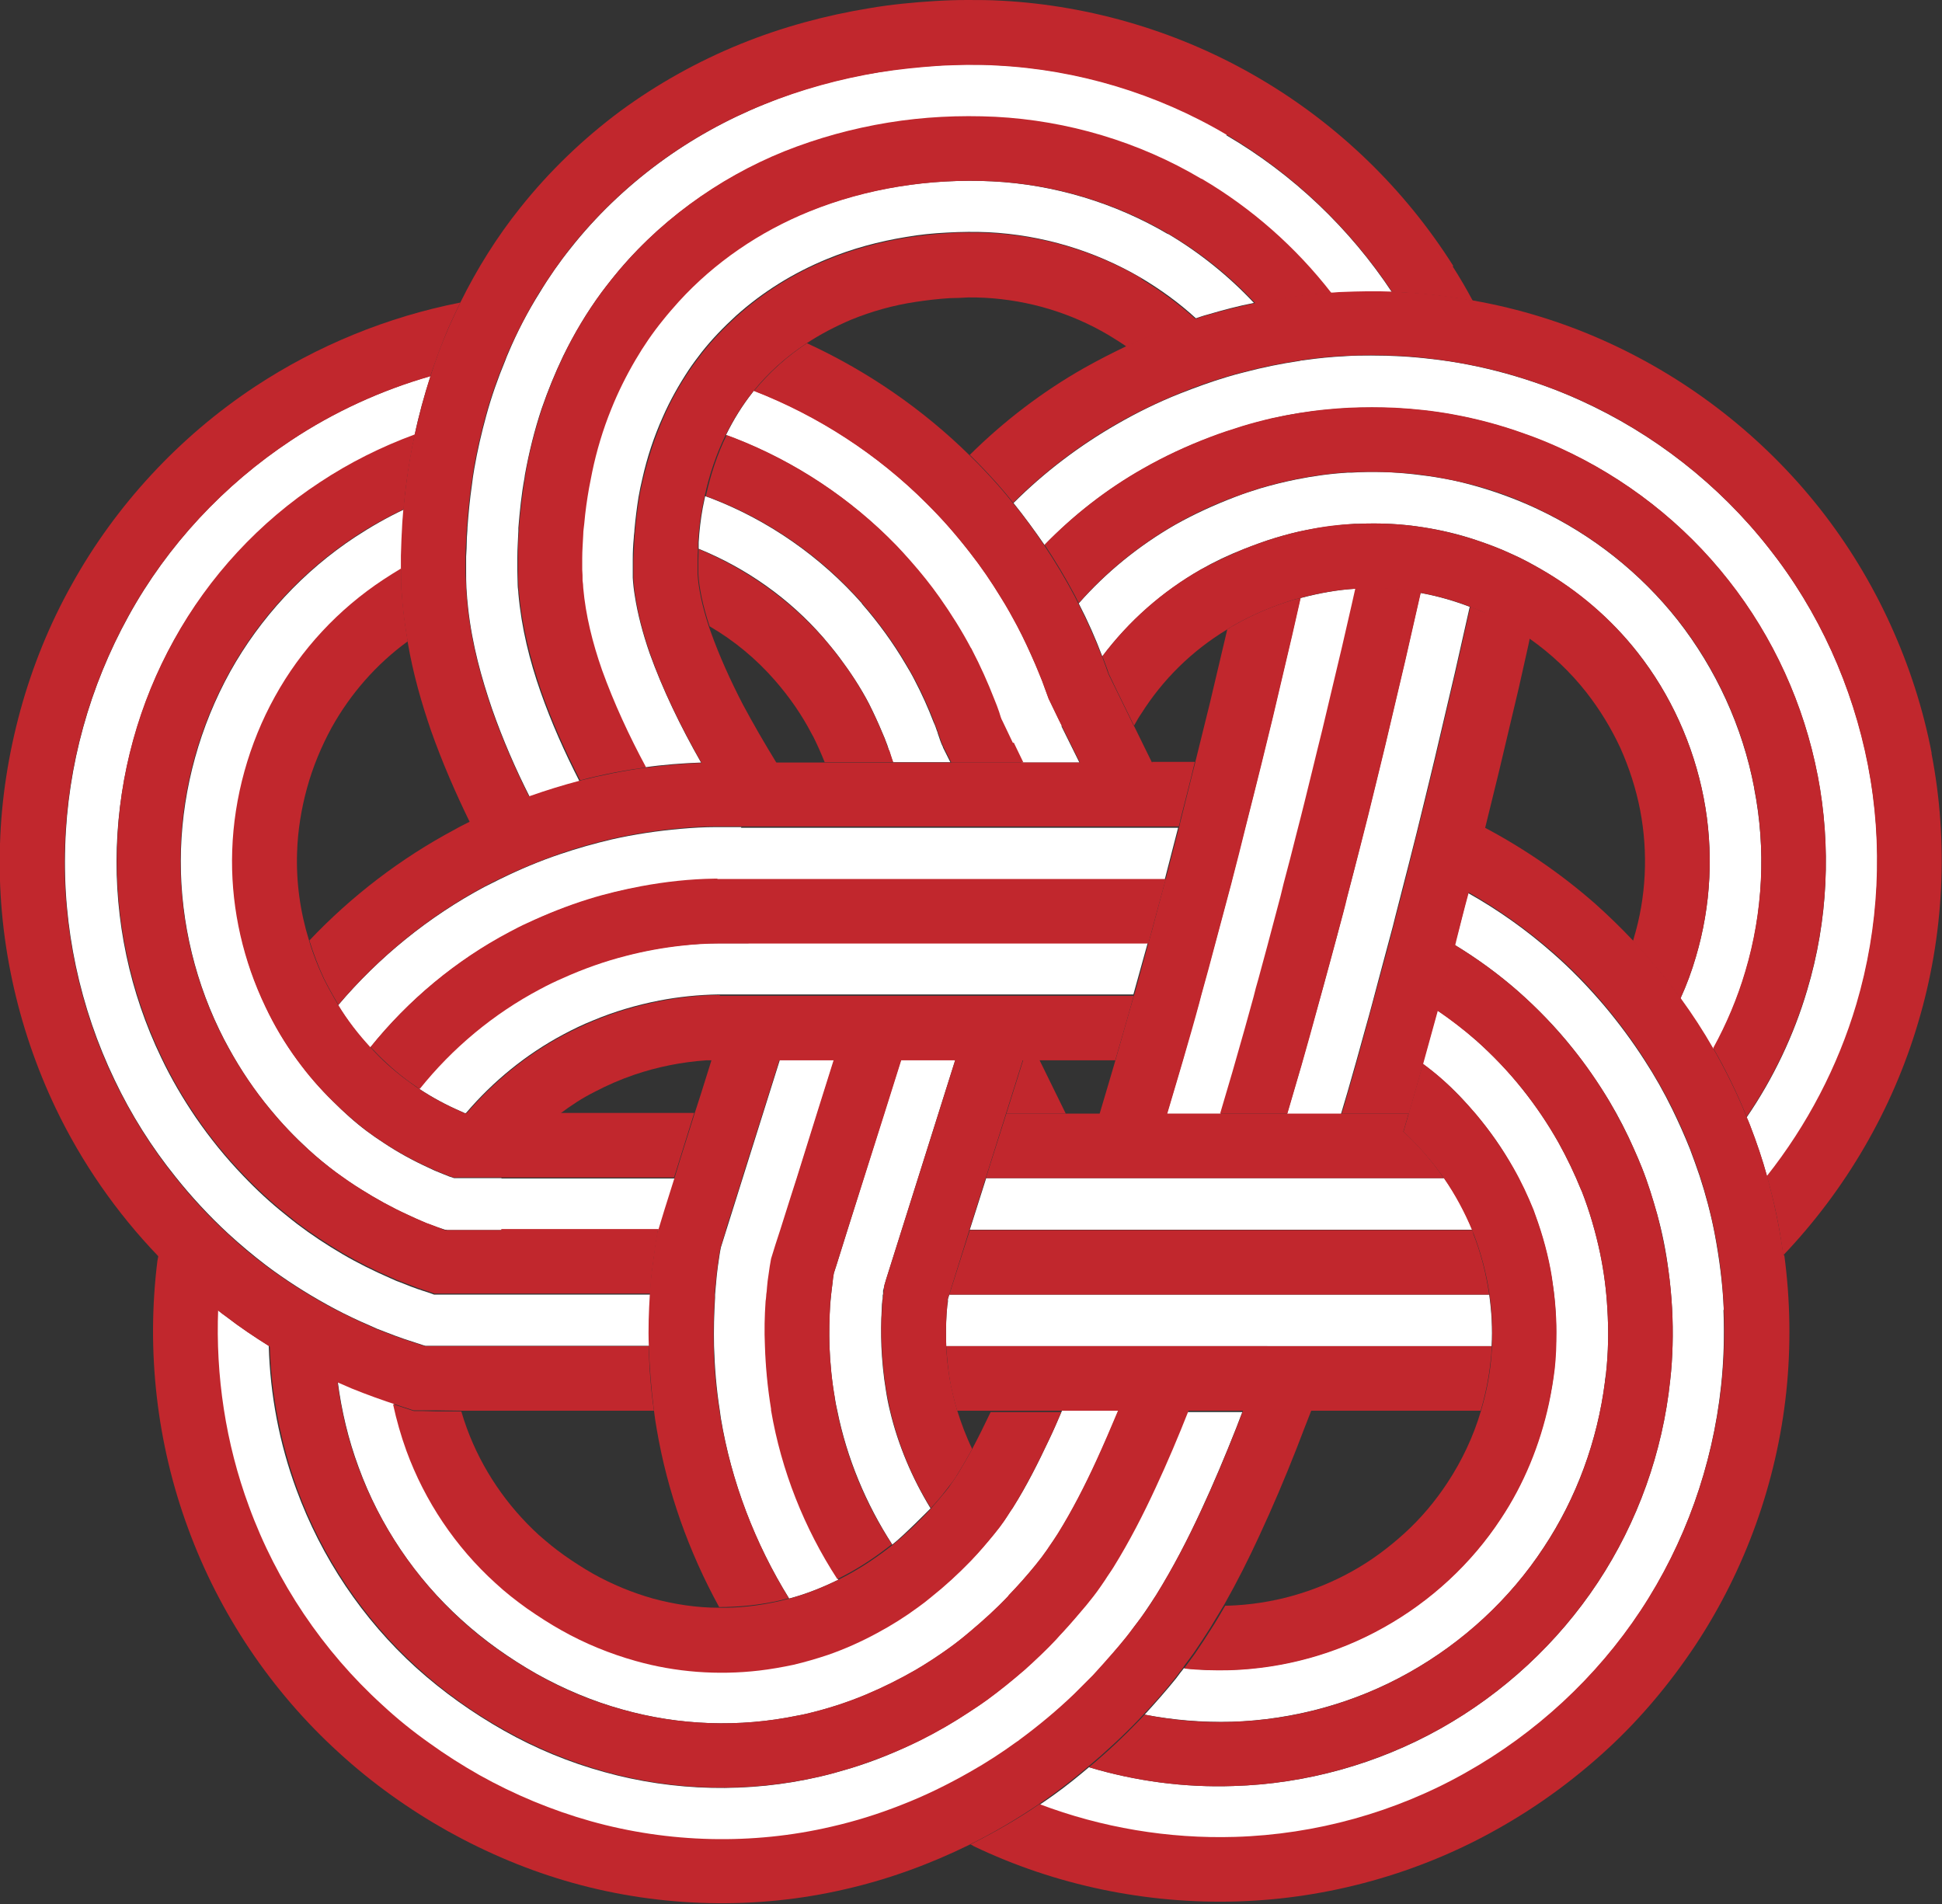
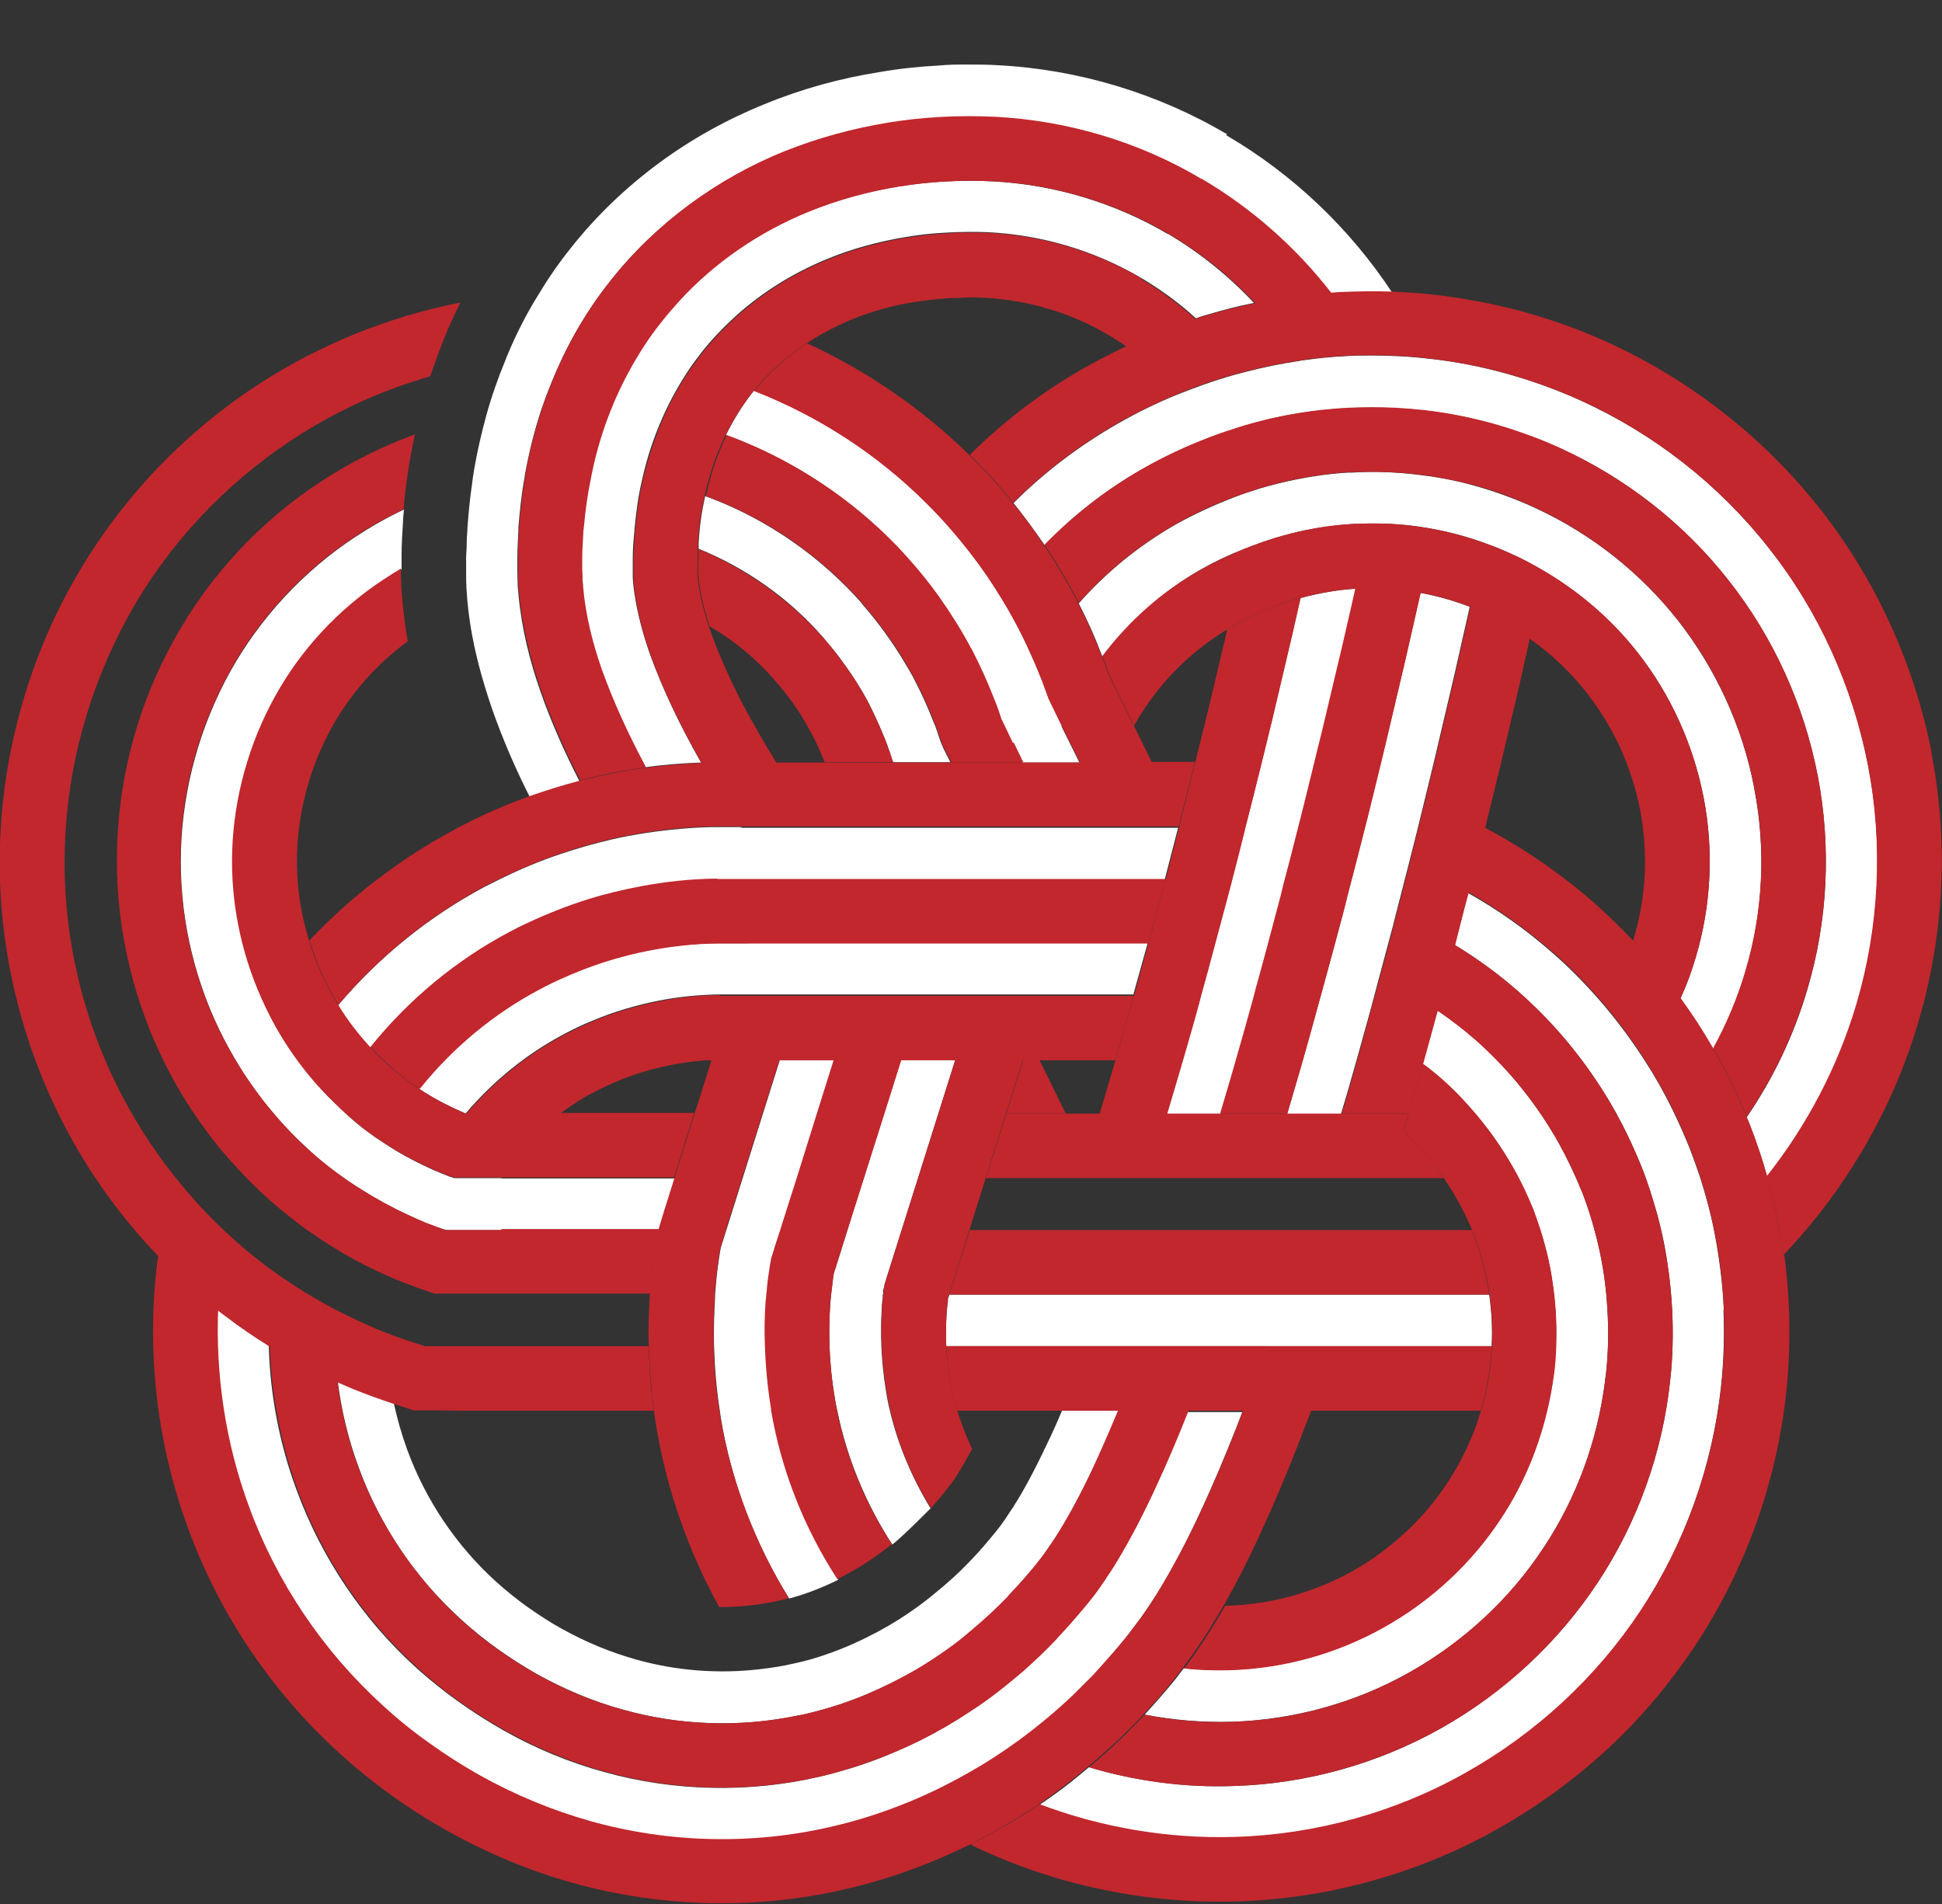
<svg xmlns="http://www.w3.org/2000/svg" id="_レイヤー_2" data-name="レイヤー 2" viewBox="0 0 56.87 55.76">
  <rect x="0" y="0" width="56.87" height="55.76" fill="#333333" stroke="none" />
  <defs>
    <style>
      .cls-1 {
        fill: #fff;
      }

      .cls-2 {
        fill: #c1272d;
      }
    </style>
  </defs>
  <g id="_レイヤー_1-2" data-name="レイヤー 1">
    <g>
      <g>
        <g>
          <path class="cls-1" d="M27.62,21.89c-.07-.13-.11-.28-.16-.42,0-.02-.01-.04-.02-.06-.03-.09-.06-.18-.1-.26-.16-.42-.35-.84-.56-1.24-.08-.16-.17-.31-.26-.46-.37-.63-.8-1.22-1.28-1.77,0,0,0,0,0-.01-1.2-1.36-2.73-2.43-4.42-3.08-.06-.02-.11-.04-.17-.06-.02.11-.05.23-.07.34-.06.33-.1.67-.12,1.01,0,.06,0,.13,0,.19,1.4.57,2.66,1.46,3.65,2.6.16.19.32.38.47.58.32.43.62.88.87,1.36.14.28.27.56.39.85.03.08.07.15.09.22.04.09.07.18.1.28.04.11.08.24.12.36h1.68l-.22-.44Z" />
          <path class="cls-1" d="M31.1,21.26l-.09-.18-.28-.58s-.04-.1-.06-.15c-.05-.14-.1-.28-.15-.41-.07-.17-.13-.34-.21-.51-.16-.37-.33-.74-.52-1.1-.15-.29-.31-.57-.48-.84-.28-.46-.58-.9-.91-1.32-.2-.25-.4-.5-.61-.74-.21-.24-.43-.47-.66-.7-1.43-1.43-3.17-2.56-5.05-3.29-.01.02-.03.03-.04.05-.3.38-.56.8-.78,1.25.08.03.16.06.24.09,1.78.69,3.41,1.77,4.73,3.14.14.15.29.3.42.46.3.34.58.7.85,1.07.33.47.64.96.91,1.47.01.02.03.05.04.07.25.47.46.95.65,1.44.05.12.09.25.14.37.04.09.06.19.1.27l.1.21.2.42.28.58h1.69l-.53-1.07Z" />
        </g>
        <g>
          <path class="cls-1" d="M47.07,38.32c-.03-.54-.1-1.08-.21-1.61-.13-.62-.31-1.24-.54-1.83,0-.01-.01-.03-.02-.04-.19-.47-.41-.93-.66-1.38-.31-.55-.66-1.07-1.06-1.57-.41-.52-.87-1-1.36-1.43-.36-.32-.73-.61-1.13-.87-.14.52-.28,1.04-.43,1.56.19.14.38.29.56.45.36.31.69.66.99,1.02.42.49.79,1.02,1.1,1.58.22.4.42.81.59,1.23.02.05.03.09.05.14.22.6.39,1.22.49,1.85.09.52.13,1.05.13,1.58,0,.36-.02.71-.05,1.07-.04.34-.09.69-.17,1.02-.26,1.2-.73,2.36-1.41,3.38-.86,1.31-2.05,2.41-3.43,3.18-1.37.77-2.93,1.2-4.5,1.25-.45.01-.9,0-1.34-.05l-.11.14-.12.16c-.29.36-.6.71-.92,1.06.84.16,1.69.23,2.55.21,1.81-.06,3.61-.55,5.19-1.44,1.59-.89,2.96-2.15,3.95-3.67.96-1.45,1.57-3.12,1.79-4.85,0-.08.02-.15.03-.23.07-.63.08-1.27.04-1.91Z" />
          <path class="cls-1" d="M50.48,38.36c-.03-.75-.13-1.51-.27-2.25-.11-.57-.26-1.13-.44-1.68-.09-.26-.18-.52-.28-.78-.16-.4-.33-.78-.52-1.17-.24-.49-.51-.97-.81-1.43-.36-.56-.76-1.1-1.19-1.61-.46-.54-.96-1.06-1.5-1.53-.76-.67-1.59-1.26-2.48-1.76-.12.48-.24.96-.37,1.43,0,.03-.02.06-.02.09.66.4,1.29.86,1.87,1.37.56.5,1.09,1.04,1.56,1.63.4.5.77,1.03,1.1,1.58.27.45.51.92.72,1.4.08.18.16.36.23.54.18.45.32.91.45,1.37.15.54.26,1.09.33,1.65.1.73.14,1.46.12,2.19-.01.34-.03.68-.07,1.02-.22,2.1-.95,4.15-2.12,5.92-1.17,1.77-2.76,3.24-4.61,4.28-1.85,1.04-3.95,1.62-6.06,1.68-1.43.05-2.86-.14-4.23-.55-.32.27-.65.54-1,.79-.15.11-.3.21-.46.32,1.82.69,3.78,1.02,5.73.96,2.36-.07,4.7-.72,6.75-1.88,2.05-1.15,3.83-2.79,5.13-4.76,1.3-1.97,2.11-4.25,2.36-6.59.08-.74.1-1.49.07-2.23Z" />
        </g>
        <g>
-           <path class="cls-1" d="M42.29,34.5h-13.41l-.48,1.51h14.71c-.21-.53-.49-1.04-.82-1.51Z" />
          <path class="cls-1" d="M43.61,37.91h-15.81s-.04.13-.04.13v.02s0,0,0,0c0,0,0,0,0,0v.06s-.02.12-.02.12l-.02.24c-.02.31-.02.63-.01.94h15.97c.03-.51,0-1.01-.07-1.51Z" />
        </g>
        <g>
          <path class="cls-1" d="M38.08,17.51l-.25,1.1-.57,2.42c-.11.45-.22.9-.33,1.35-.15.62-.31,1.24-.47,1.87-.13.5-.25,1-.38,1.5-.01.04-.02.08-.03.12-.07.25-.13.5-.2.75-.09.34-.18.67-.27,1.01-.14.5-.27,1.01-.41,1.51-.02.08-.04.16-.06.23-.16.55-.31,1.1-.47,1.66-.05.17-.1.34-.15.51-.11.36-.21.72-.32,1.08h1.58c.12-.41.24-.81.36-1.22.03-.12.07-.23.1-.35.18-.62.35-1.23.52-1.85.05-.17.1-.35.14-.52.09-.32.17-.64.26-.96.13-.49.26-.98.39-1.47.03-.12.06-.24.09-.37.13-.49.25-.98.38-1.47.16-.61.31-1.23.46-1.84.1-.39.2-.78.29-1.18l.58-2.44.28-1.22.11-.49c-.54.03-1.08.13-1.61.27Z" />
          <path class="cls-1" d="M41.6,17.35l-.18.79-.28,1.23-.58,2.46c-.09.38-.19.77-.28,1.15-.15.61-.3,1.22-.46,1.84-.12.49-.25.98-.38,1.47-.04.15-.08.3-.11.44-.12.46-.24.92-.37,1.38-.13.49-.26.97-.4,1.46-.15.55-.31,1.1-.46,1.65-.02.06-.03.11-.05.17-.12.41-.24.82-.36,1.23h1.58c.06-.21.13-.43.19-.64.18-.62.35-1.23.52-1.85.14-.49.27-.99.4-1.48.14-.51.27-1.02.41-1.53.03-.11.05-.21.08-.32.13-.49.25-.99.38-1.48.16-.62.31-1.23.46-1.85.1-.42.21-.85.31-1.28l.58-2.47.28-1.24.16-.71c-.47-.18-.96-.32-1.46-.41Z" />
        </g>
        <g>
          <path class="cls-1" d="M34.21,6.86c-1.56-.92-3.35-1.46-5.16-1.55-1.82-.09-3.69.2-5.37.88-1.46.59-2.78,1.49-3.83,2.64-.16.18-.32.36-.47.55-.29.37-.56.76-.8,1.16-.27.46-.51.94-.71,1.44-.24.6-.42,1.22-.56,1.85-.03.15-.06.31-.09.46-.06.34-.1.69-.14,1.04-.01.11-.02.21-.03.32-.02.23-.03.46-.03.69v.34c0,.11,0,.21,0,.32,0,.07.01.15.02.22.07.79.28,1.6.55,2.4.34.97.78,1.92,1.29,2.85.55-.08,1.1-.12,1.65-.14-.61-1.07-1.13-2.15-1.51-3.21-.2-.58-.35-1.15-.43-1.67-.03-.18-.05-.36-.06-.53,0-.08,0-.16,0-.24v-.31c0-.21.01-.41.03-.62,0-.08.02-.16.02-.24.03-.33.07-.65.12-.96.03-.18.07-.36.11-.53.14-.63.34-1.23.6-1.81.21-.48.47-.94.76-1.38.12-.18.25-.35.38-.52.3-.38.64-.73,1-1.06.78-.7,1.68-1.26,2.68-1.67.73-.3,1.5-.51,2.3-.64.4-.07.8-.11,1.21-.13.2-.01.41-.02.61-.02.2,0,.4,0,.59.01,1.58.08,3.12.54,4.48,1.34.57.34,1.11.73,1.6,1.18.12-.04.23-.08.35-.11.44-.13.89-.25,1.35-.34-.74-.79-1.6-1.48-2.53-2.03Z" />
          <path class="cls-1" d="M35.93,3.93c-2.03-1.2-4.36-1.9-6.71-2.02-.29-.02-.59-.02-.88-.02-.29,0-.57,0-.86.03-.57.03-1.15.09-1.72.19-1.14.18-2.28.49-3.37.94-1.09.44-2.14,1.02-3.1,1.73-.96.71-1.84,1.55-2.58,2.49-.33.41-.63.84-.9,1.29-.36.57-.67,1.17-.93,1.79-.03.07-.06.14-.08.2-.22.53-.41,1.07-.56,1.62-.14.51-.26,1.03-.35,1.55-.03.16-.05.32-.07.48-.06.41-.1.83-.13,1.24,0,.13-.02.25-.02.38,0,.16-.01.32-.02.48v.43c0,.17,0,.33.01.5.01.2.03.4.05.59.12,1.07.39,2.03.7,2.94.32.91.69,1.76,1.1,2.57.48-.17.97-.32,1.46-.45-.43-.84-.82-1.71-1.14-2.62-.32-.91-.56-1.87-.65-2.88,0-.08-.02-.16-.02-.24,0-.14-.01-.28-.01-.42v-.39c0-.26.02-.52.03-.78,0-.03,0-.06,0-.09.04-.49.09-.99.18-1.47,0-.03.01-.05.01-.08.12-.66.28-1.31.49-1.94.18-.52.39-1.04.63-1.54.32-.65.69-1.28,1.12-1.86.09-.12.18-.24.27-.35,1.32-1.68,3.11-2.97,5.07-3.76.98-.4,2-.68,3.04-.84,1.04-.17,2.08-.22,3.14-.17,2.11.11,4.2.73,6.02,1.81,1.46.86,2.75,2,3.79,3.34.12,0,.23-.02.35-.02.49-.03.99-.03,1.48-.01-1.24-1.88-2.91-3.47-4.86-4.61Z" />
        </g>
        <g>
          <path class="cls-1" d="M51.37,23.07c-.34-1.78-1.12-3.48-2.24-4.91-1.09-1.38-2.5-2.5-4.1-3.25-.05-.02-.1-.05-.15-.07-.6-.27-1.22-.49-1.86-.66-.52-.14-1.06-.23-1.6-.29-.61-.07-1.23-.09-1.84-.05-.04,0-.07,0-.11,0-.51.03-1.01.1-1.51.2-.35.07-.71.16-1.05.26-.26.08-.51.16-.76.26-.6.23-1.19.5-1.74.81-1.06.61-2.02,1.39-2.82,2.3.26.5.49,1.02.69,1.55.77-1.02,1.75-1.89,2.88-2.54.4-.23.82-.43,1.26-.6.31-.12.62-.24.93-.33.3-.09.6-.17.91-.23.47-.09.94-.15,1.41-.18.03,0,.06,0,.09,0,.64-.03,1.28,0,1.91.1.52.08,1.04.2,1.54.37.36.12.71.25,1.05.41.3.13.59.29.87.45,1.08.63,2.05,1.45,2.82,2.43.97,1.23,1.64,2.71,1.94,4.26.3,1.54.22,3.16-.23,4.67-.12.41-.27.82-.45,1.21.34.48.66.97.96,1.48.39-.71.71-1.47.94-2.25.52-1.74.61-3.6.26-5.38Z" />
          <path class="cls-1" d="M54.71,22.42c-.45-2.31-1.44-4.51-2.91-6.37-1.46-1.86-3.37-3.35-5.51-4.32-.7-.32-1.43-.58-2.18-.79-.73-.2-1.47-.35-2.22-.43-.58-.07-1.16-.1-1.74-.1-.25,0-.5,0-.75.02-.41.02-.82.06-1.23.12-.04,0-.08.01-.12.02-.54.08-1.08.19-1.61.33-.17.04-.34.09-.51.14-.47.14-.93.31-1.39.49-.63.25-1.24.55-1.83.89-1.1.63-2.13,1.41-3.03,2.31.32.4.62.81.91,1.23.85-.88,1.82-1.63,2.88-2.23.63-.36,1.29-.67,1.96-.92.31-.12.62-.22.94-.32.3-.09.6-.17.9-.24.51-.12,1.03-.2,1.56-.25.22-.02.44-.04.66-.05.45-.02.91-.02,1.37,0,.56.03,1.12.09,1.67.19.72.13,1.43.32,2.12.57.34.12.68.26,1.02.41,1.93.87,3.64,2.21,4.95,3.88,1.31,1.66,2.21,3.64,2.61,5.72.4,2.08.3,4.25-.31,6.28-.39,1.32-.99,2.58-1.77,3.72.03.08.07.16.1.24.19.49.36.99.5,1.5,1.19-1.49,2.08-3.2,2.62-5.03.67-2.26.79-4.68.34-7Z" />
        </g>
        <g>
          <path class="cls-1" d="M25.85,38.05v-.14s.01,0,.01,0v-.12c.02-.05.03-.11.04-.16l.05-.17,2.03-6.44h-1.59l-1.57,4.99-.31.99-.09.28c-.02.09-.03.19-.04.29l-.02.16-.02.17s0,0,0,0c-.01.11-.02.22-.03.33-.03.39-.03.78-.02,1.18.02.52.07,1.03.16,1.54.02.12.04.24.07.36.28,1.39.84,2.73,1.61,3.92.33-.26,1.06-1,1.12-1.06-.54-.89-.95-1.85-1.19-2.86-.05-.2-.09-.41-.12-.61-.07-.42-.11-.85-.13-1.28-.01-.36-.01-.72.01-1.07,0-.1.01-.2.02-.29Z" />
          <path class="cls-1" d="M22.6,41.31s0-.02,0-.04c-.1-.61-.17-1.23-.18-1.85-.01-.44,0-.87.02-1.31,0-.07.01-.14.02-.2,0-.06.01-.13.02-.19l.02-.2.03-.21c.02-.15.04-.3.07-.44l.13-.42.61-1.94,1.09-3.48h-1.59l-1.57,4.99-.16.51c-.04.19-.06.38-.09.57l-.03.25-.02.22c-.01.11-.02.23-.03.34,0,.03,0,.07,0,.1-.03.47-.04.94-.03,1.41.02.63.07,1.26.17,1.89.01.07.02.15.03.22.31,1.87,1,3.67,2,5.28.49-.13.97-.32,1.44-.55-.97-1.49-1.64-3.19-1.94-4.94Z" />
        </g>
        <g>
          <path class="cls-1" d="M31.1,41.31c-.12.28-.24.56-.37.83-.33.7-.67,1.38-1.04,1.96-.02.04-.05.08-.08.12-.07.1-.13.2-.19.29-.04.06-.09.12-.13.18l-.15.19c-.22.27-.45.54-.69.79-.01.01-.02.02-.03.03-.35.37-.73.71-1.12,1.02-.13.11-.27.21-.4.31-.38.28-.78.53-1.19.75-.47.25-.95.47-1.44.64-.33.12-.67.22-1.01.29-.33.08-.67.13-1.01.17-1.2.14-2.43.05-3.61-.28-.75-.21-1.48-.51-2.18-.9-.35-.19-.68-.41-1.01-.64-.32-.23-.63-.48-.92-.74-1.17-1.06-2.07-2.4-2.61-3.88-.16-.44-.29-.9-.39-1.36l-.18-.06c-.23-.08-.46-.16-.69-.25l-.33-.13-.23-.1c-.07-.03-.14-.06-.21-.09.11.86.31,1.7.61,2.51.62,1.71,1.66,3.25,3.01,4.47.67.61,1.42,1.14,2.21,1.59.79.44,1.64.8,2.51,1.04,1.66.47,3.43.53,5.12.18.08-.02.17-.03.25-.05.6-.14,1.2-.33,1.77-.57.5-.21.98-.45,1.45-.72.34-.2.66-.41.98-.64.21-.15.41-.31.61-.48.39-.32.77-.67,1.12-1.04,0,0,.02-.02.02-.03.27-.28.53-.58.78-.88.13-.16.23-.29.34-.45.02-.03.04-.06.06-.09.09-.13.17-.25.26-.39.41-.66.78-1.38,1.12-2.12.22-.48.44-.98.64-1.47h-1.64Z" />
          <path class="cls-1" d="M34.78,41.31c-.3.76-.62,1.52-.97,2.27-.37.78-.76,1.56-1.23,2.32-.08.13-.16.25-.25.38-.04.06-.09.13-.13.19-.13.19-.28.38-.42.55-.21.26-.44.52-.67.77-.07.08-.14.16-.21.23-.29.3-.6.6-.91.88-.35.31-.72.61-1.11.89-.16.12-.33.23-.5.34-.46.31-.95.59-1.45.84-.65.32-1.32.6-2.02.81-.3.09-.61.18-.92.25-2.07.48-4.26.43-6.3-.14-1.02-.28-2.01-.69-2.93-1.21-.92-.52-1.78-1.13-2.57-1.84-1.57-1.42-2.78-3.23-3.51-5.22-.5-1.35-.77-2.78-.81-4.21-.43-.27-.85-.55-1.25-.86-.08-.06-.17-.13-.25-.19-.09,1.96.22,3.94.9,5.79.81,2.21,2.17,4.23,3.91,5.82.44.4.9.77,1.37,1.11.47.34.96.65,1.47.94,1.02.57,2.12,1.03,3.26,1.35,2.28.64,4.74.7,7.05.16.69-.16,1.37-.37,2.03-.63.7-.27,1.38-.6,2.02-.97.48-.27.94-.57,1.38-.89.02-.02.05-.04.07-.05.57-.42,1.11-.87,1.61-1.35.19-.18.37-.36.54-.54.2-.21.4-.43.59-.66.13-.15.25-.29.37-.44l.11-.14.12-.16c.08-.11.16-.22.24-.32.13-.19.25-.37.37-.55.02-.03.04-.06.06-.09.52-.84.94-1.66,1.32-2.48.38-.82.72-1.63,1.04-2.44.06-.16.12-.31.18-.47h-1.62Z" />
        </g>
        <g>
          <path class="cls-1" d="M14.68,34.5h-1.22c-.05,0-.11,0-.16,0l-.15-.05-.15-.06-.22-.09c-.08-.03-.15-.07-.22-.1-.46-.21-.9-.45-1.32-.73-.17-.11-.33-.22-.49-.34-.35-.26-.68-.56-.99-.87-.38-.37-.72-.77-1.04-1.2-.36-.49-.67-1.01-.93-1.56-.04-.09-.08-.17-.12-.26-.6-1.35-.9-2.84-.85-4.31.05-1.57.48-3.14,1.25-4.51.76-1.38,1.86-2.56,3.18-3.43.17-.11.34-.21.51-.32,0-.14,0-.27,0-.41,0-.31.02-.63.04-.95,0-.13.02-.26.03-.39-.49.23-.96.5-1.42.8-1.52,1-2.79,2.37-3.67,3.95-.88,1.59-1.38,3.39-1.44,5.2-.06,1.81.33,3.64,1.12,5.28.09.19.19.38.29.56.34.62.74,1.22,1.2,1.77.34.42.72.81,1.12,1.18.26.24.53.46.81.67.24.18.49.35.75.51.43.27.88.52,1.34.73.09.04.18.08.26.12l.16.07.14.06.27.1c.09.03.18.06.27.09h.03s.04.01.04.01h6.2l.18-.59.29-.92h-5.08Z" />
-           <path class="cls-1" d="M19.04,37.91h-5.78s-.16,0-.16,0h-.22s-.11,0-.11,0h-.06l-.05-.02-.42-.14c-.14-.05-.28-.1-.42-.16l-.21-.08-.18-.08s0,0,0,0c-.48-.21-.95-.44-1.41-.71-.46-.27-.9-.56-1.32-.88-.12-.09-.23-.18-.34-.27-.44-.35-.85-.73-1.24-1.14-.51-.53-.97-1.1-1.39-1.71-.38-.56-.72-1.14-1.01-1.75-.92-1.91-1.37-4.03-1.3-6.15.07-2.12.65-4.21,1.67-6.06,1.03-1.85,2.51-3.45,4.27-4.61.87-.58,1.81-1.05,2.78-1.4.12-.58.28-1.16.47-1.74-1.45.42-2.83,1.05-4.08,1.88-1.97,1.3-3.62,3.07-4.76,5.14-1.14,2.06-1.79,4.38-1.86,6.75-.08,2.36.43,4.73,1.45,6.85.48,1.01,1.08,1.96,1.78,2.83.47.59.99,1.15,1.54,1.66.36.33.73.64,1.11.93.08.06.15.11.23.17.57.41,1.17.78,1.79,1.11.34.18.68.34,1.03.49l.2.09.26.1h0c.18.07.36.14.54.2l.55.18.07.02h.07s.14,0,.14,0h.29s.24,0,.24,0h.75s.74,0,.74,0h4.33c-.01-.5,0-1.01.03-1.51Z" />
        </g>
        <g>
          <path class="cls-1" d="M21.92,27.62h-.9c-.35,0-.7.03-1.05.06-.56.06-1.11.16-1.65.3-.63.16-1.25.38-1.85.65-.23.1-.46.22-.68.33-1.36.72-2.55,1.72-3.52,2.92.39.26.8.48,1.24.67l.11.05s.01,0,.01,0h0s0,0,0,0c0,0,0,0,0,0h.01c.8-.94,1.77-1.73,2.86-2.31.28-.15.57-.29.87-.41.62-.26,1.27-.45,1.93-.58.57-.11,1.16-.17,1.74-.18h12.15s.29-1.05.42-1.51h-11.69Z" />
          <path class="cls-1" d="M21.71,24.22h-.74c-.34,0-.69.02-1.03.05-.68.06-1.36.16-2.02.31-.51.12-1.01.26-1.51.43-.6.2-1.19.45-1.76.73-.15.08-.31.15-.46.23-1.63.87-3.1,2.06-4.29,3.47.27.44.59.86.94,1.24,1.11-1.38,2.5-2.54,4.07-3.37.17-.09.35-.18.52-.26.58-.28,1.18-.51,1.79-.7.51-.16,1.03-.29,1.55-.38.7-.13,1.42-.2,2.13-.22.03,0,.06,0,.09,0h13.12c.03-.12.06-.24.09-.35.1-.39.2-.77.3-1.16h-12.8Z" />
        </g>
      </g>
      <g>
        <polygon class="cls-2" points="29.97 31.02 29.47 32.61 31.21 32.61 30.43 31.02 29.97 31.02" />
        <g>
          <path class="cls-2" d="M26.03,21.97c-.03-.09-.07-.19-.1-.28-.03-.08-.06-.15-.09-.22-.12-.29-.25-.57-.39-.85-.25-.48-.54-.93-.87-1.36-.15-.2-.3-.39-.47-.58-1-1.13-2.26-2.02-3.65-2.6,0,.11-.01.22-.01.33v.26s0,.14,0,.14c.02.38.13.93.33,1.53.72.42,1.36.95,1.91,1.58.42.48.79,1.01,1.08,1.57.02.03.03.06.05.09.12.24.23.49.33.74h1.42s.59,0,.59,0c-.05-.12-.08-.24-.12-.36Z" />
          <path class="cls-2" d="M29.66,21.75l-.2-.42-.1-.21c-.05-.08-.07-.18-.1-.27-.04-.12-.09-.25-.14-.37-.19-.49-.41-.98-.65-1.44-.01-.02-.02-.05-.04-.07-.27-.51-.58-1-.91-1.47-.26-.37-.55-.73-.85-1.07-.14-.16-.28-.31-.42-.46-1.33-1.37-2.96-2.45-4.73-3.14-.08-.03-.16-.06-.24-.09-.27.55-.47,1.15-.61,1.79.06.02.11.04.17.06,1.7.65,3.22,1.72,4.42,3.08,0,0,0,0,0,.01.48.55.91,1.14,1.28,1.77.09.15.17.3.26.46.21.4.4.82.56,1.24.03.09.07.18.1.26,0,.02.01.04.02.06.05.14.09.29.16.42l.22.44h2.11l-.28-.58Z" />
          <path class="cls-2" d="M33.2,21.25l-.49-1-.25-.51h0c-.06-.16-.11-.32-.17-.47,0-.02-.01-.03-.02-.04-.2-.53-.43-1.04-.69-1.55-.04-.07-.07-.15-.11-.22-.27-.51-.57-1.01-.89-1.49-.28-.42-.58-.84-.91-1.23-.15-.19-.3-.37-.46-.55-.26-.29-.53-.58-.81-.85-1.38-1.36-3.01-2.48-4.77-3.29-.59.39-1.11.86-1.55,1.4,1.88.73,3.62,1.86,5.05,3.29.23.23.45.46.66.7.21.24.42.49.61.74.33.42.63.86.91,1.32.17.27.33.56.48.84.19.36.36.73.52,1.1.07.17.14.34.21.51.05.14.1.28.15.41.02.06.03.1.06.15l.28.58.09.18.53,1.07h2.11l-.53-1.08Z" />
        </g>
        <g>
          <path class="cls-2" d="M45.45,37.42c-.1-.63-.27-1.25-.49-1.85-.02-.05-.03-.09-.05-.14-.17-.42-.36-.83-.59-1.23-.32-.56-.69-1.09-1.1-1.58-.31-.36-.64-.71-.99-1.02-.18-.16-.37-.31-.56-.45-.14.49-.28.98-.42,1.47-.05.17-.1.34-.15.52.44.41.84.87,1.19,1.37.33.48.6.99.82,1.51.01.03.03.07.04.1.22.57.38,1.17.47,1.79.07.5.09,1,.07,1.51,0,.15-.02.3-.03.45-.05.49-.15.97-.29,1.44-.22.75-.56,1.47-.99,2.12-.35.53-.76,1.02-1.23,1.45-.47.43-.99.82-1.55,1.13-1.11.62-2.36.97-3.64,1.01-.03,0-.05,0-.08,0-.13.22-.26.45-.41.68-.15.24-.31.48-.48.73-.09.12-.18.25-.28.38l-.03.05c.44.05.89.06,1.34.05,1.58-.05,3.13-.48,4.5-1.25,1.38-.77,2.57-1.87,3.43-3.18.68-1.02,1.15-2.18,1.41-3.38.07-.34.13-.68.17-1.02.04-.35.05-.71.05-1.07,0-.53-.05-1.06-.13-1.58Z" />
          <path class="cls-2" d="M48.86,37.21c-.08-.56-.19-1.11-.33-1.65-.13-.46-.27-.92-.45-1.37-.07-.18-.15-.36-.23-.54-.21-.48-.46-.95-.72-1.4-.33-.55-.69-1.08-1.1-1.58-.47-.58-.99-1.13-1.56-1.63-.58-.51-1.21-.97-1.87-1.37-.17.64-.34,1.28-.51,1.92.39.27.77.56,1.13.87.49.44.95.92,1.36,1.43.39.49.75,1.02,1.06,1.57.25.45.47.91.66,1.38,0,.01.01.03.02.04.23.59.41,1.21.54,1.83.11.53.18,1.07.21,1.61.04.63.03,1.27-.04,1.91,0,.08-.02.15-.03.23-.22,1.73-.83,3.4-1.79,4.85-1,1.52-2.37,2.78-3.95,3.67-1.58.89-3.38,1.39-5.19,1.44-.85.03-1.71-.04-2.55-.21-.05.05-.1.11-.15.16-.46.48-.96.95-1.48,1.38,1.37.41,2.8.6,4.23.55,2.11-.06,4.21-.65,6.06-1.68,1.84-1.03,3.44-2.51,4.61-4.28,1.17-1.77,1.9-3.82,2.12-5.92.04-.34.06-.68.07-1.02.02-.73-.02-1.47-.12-2.19Z" />
          <path class="cls-2" d="M52.23,36.77c-.11-.78-.27-1.56-.48-2.32-.14-.51-.31-1.01-.5-1.5-.03-.08-.06-.16-.1-.24-.28-.69-.61-1.36-.98-2.01-.29-.51-.61-1-.96-1.48-.43-.59-.89-1.15-1.39-1.68-.35-.37-.72-.73-1.1-1.07-.99-.87-2.08-1.62-3.25-2.24-.16.63-.32,1.26-.48,1.89.88.5,1.71,1.09,2.48,1.76.54.47,1.04.98,1.5,1.53.43.51.83,1.05,1.19,1.61.29.46.57.94.81,1.43.19.38.36.77.52,1.17.1.26.19.52.28.78.18.55.33,1.12.44,1.68.15.74.24,1.49.27,2.25.03.74.01,1.49-.07,2.23-.25,2.34-1.06,4.62-2.36,6.59-1.3,1.97-3.08,3.61-5.13,4.76-2.05,1.16-4.4,1.81-6.75,1.88-1.95.06-3.91-.27-5.73-.96-.64.44-1.32.83-2.02,1.18.03.01.06.03.09.05,2.4,1.15,5.07,1.7,7.72,1.62,2.65-.08,5.3-.81,7.62-2.12,1.16-.65,2.23-1.43,3.21-2.33.98-.9,1.84-1.93,2.58-3.04,1.47-2.22,2.39-4.79,2.67-7.43.14-1.33.12-2.69-.06-4.02Z" />
        </g>
        <g>
          <path class="cls-2" d="M43.15,36.12s-.03-.07-.04-.1h-14.71l-.6,1.89h15.81c-.09-.61-.24-1.21-.47-1.79Z" />
          <path class="cls-2" d="M37.11,39.42h-9.4c.02.32.05.64.1.96.05.31.13.62.22.93h15.33c.14-.47.24-.96.29-1.44.02-.15.03-.3.03-.45h-6.57Z" />
          <path class="cls-2" d="M41.1,33.13c.05-.17.1-.34.15-.52h-11.78l-.6,1.89h13.41c-.34-.5-.75-.97-1.19-1.37Z" />
        </g>
        <g>
          <path class="cls-2" d="M37.89,17.56c-.63.19-1.24.45-1.79.77-.06.03-.11.07-.16.1l-.51,2.16c-.14.58-.29,1.16-.43,1.74-.14.56-.28,1.12-.42,1.68-.02.07-.03.14-.05.21-.1.39-.2.77-.3,1.16-.03.12-.06.24-.09.35-.1.36-.19.72-.29,1.08-.07.27-.14.54-.22.81-.13.46-.25.93-.38,1.39-.01.04-.02.08-.04.13-.18.63-.36,1.26-.54,1.89-.07.23-.13.45-.2.68-.09.3-.18.61-.27.91h1.98c.11-.36.21-.72.32-1.08.05-.17.1-.34.15-.51.16-.55.32-1.1.47-1.66.02-.08.04-.16.06-.23.14-.5.28-1.01.41-1.51.09-.34.18-.67.27-1.01.07-.25.13-.5.2-.75.01-.04.02-.08.03-.12.13-.5.26-1,.38-1.5.16-.62.31-1.24.47-1.87.11-.45.22-.9.33-1.35l.57-2.42.25-1.1c-.06.02-.13.03-.19.05Z" />
          <path class="cls-2" d="M39.76,17.23s-.05,0-.07,0l-.11.49-.28,1.22-.58,2.44c-.1.39-.19.78-.29,1.18-.15.61-.3,1.23-.46,1.84-.12.49-.25.98-.38,1.47-.03.12-.06.25-.09.37-.13.49-.26.98-.39,1.47-.09.32-.17.64-.26.96-.05.17-.1.35-.14.52-.17.62-.34,1.23-.52,1.85-.03.12-.07.23-.1.35-.12.41-.24.81-.36,1.22h1.97c.12-.41.24-.82.36-1.23.02-.06.03-.11.05-.17.16-.55.31-1.1.46-1.65.13-.49.27-.97.4-1.46.12-.46.25-.92.37-1.38.04-.15.08-.3.11-.44.13-.49.25-.98.38-1.47.16-.61.31-1.22.46-1.84.09-.38.19-.76.28-1.15l.58-2.46.28-1.23.18-.79c-.61-.11-1.22-.15-1.84-.12Z" />
          <path class="cls-2" d="M43.48,17.94c-.14-.06-.28-.12-.42-.18l-.16.71-.28,1.24-.58,2.47c-.1.43-.21.85-.31,1.28-.15.62-.31,1.23-.46,1.85-.12.49-.25.99-.38,1.48-.03.11-.05.21-.08.32-.13.51-.27,1.02-.41,1.53-.13.49-.27.99-.4,1.48-.17.62-.34,1.24-.52,1.85-.06.21-.12.43-.19.64h1.97c.14-.49.28-.98.42-1.47.14-.52.29-1.04.43-1.56.17-.64.34-1.28.51-1.92,0-.03.02-.06.02-.09.12-.48.24-.96.37-1.43.16-.63.32-1.26.48-1.89.13-.54.27-1.09.4-1.63l.59-2.49.28-1.25.04-.2c-.41-.29-.85-.54-1.31-.75Z" />
        </g>
        <g>
          <path class="cls-2" d="M33.44,8.16c-1.36-.8-2.9-1.26-4.48-1.34-.2-.01-.39-.01-.59-.01-.21,0-.41,0-.61.02-.41.02-.81.07-1.21.13-.8.13-1.57.34-2.3.64-1,.4-1.9.97-2.68,1.67-.36.33-.7.68-1,1.06-.13.17-.26.34-.38.52-.29.43-.55.89-.76,1.38-.25.57-.45,1.18-.6,1.81-.04.18-.08.35-.11.53-.05.32-.09.64-.12.96,0,.08-.02.16-.02.24-.01.2-.02.41-.03.62v.31c0,.08,0,.16,0,.24.01.17.03.35.06.53.08.53.23,1.1.43,1.67.37,1.06.9,2.14,1.51,3.21.13,0,.26,0,.39-.01h1.8c-.35-.57-.68-1.14-.98-1.7-.38-.73-.7-1.45-.94-2.12-.02-.06-.04-.11-.06-.17-.2-.6-.31-1.15-.33-1.53v-.14s0-.26,0-.26c0-.11,0-.22.01-.33,0-.06,0-.13,0-.19.02-.34.06-.68.12-1.01.02-.12.05-.23.07-.34.14-.64.34-1.24.61-1.79.22-.45.48-.87.78-1.25.01-.02.03-.03.04-.05.43-.54.96-1.01,1.55-1.4.41-.27.85-.5,1.32-.7.59-.24,1.22-.42,1.89-.52.33-.05.67-.09,1.01-.11.17,0,.34-.01.52-.02.17,0,.32,0,.49.01,1.28.07,2.52.44,3.62,1.09.18.11.36.22.53.34.66-.31,1.34-.57,2.03-.8-.49-.44-1.03-.84-1.6-1.18Z" />
          <path class="cls-2" d="M35.17,5.23c-1.82-1.08-3.91-1.7-6.02-1.81-1.06-.05-2.1,0-3.14.17-1.04.17-2.06.45-3.04.84-1.96.79-3.74,2.09-5.07,3.76-.09.12-.18.23-.27.35-.43.59-.81,1.21-1.12,1.86-.24.5-.45,1.01-.63,1.54-.21.64-.38,1.29-.49,1.94,0,.03-.01.05-.01.08-.08.49-.14.98-.18,1.47,0,.03,0,.06,0,.09-.02.26-.03.52-.03.78v.39c0,.14,0,.28.01.42,0,.08.01.16.02.24.09,1.01.34,1.97.65,2.88.32.91.71,1.78,1.14,2.62.64-.17,1.28-.29,1.93-.38-.5-.93-.94-1.88-1.29-2.85-.28-.8-.48-1.61-.55-2.4,0-.07-.01-.15-.02-.22,0-.11,0-.21-.01-.32v-.34c0-.23.02-.46.03-.69,0-.11.02-.21.03-.32.03-.35.08-.7.14-1.04.03-.15.06-.31.09-.46.13-.63.32-1.26.56-1.85.2-.5.44-.98.71-1.44.24-.41.5-.79.8-1.16.15-.19.31-.37.47-.55,1.05-1.15,2.37-2.05,3.83-2.64,1.68-.68,3.54-.97,5.37-.88,1.81.09,3.6.63,5.16,1.55.94.55,1.79,1.24,2.53,2.03.73-.15,1.47-.26,2.22-.31-1.04-1.34-2.33-2.48-3.79-3.34Z" />
-           <path class="cls-2" d="M42.56,7.79c-1.42-2.25-3.37-4.14-5.67-5.49C34.6.95,31.97.16,29.32.02c-.33-.02-.67-.02-.99-.02-.32,0-.63.01-.95.03-.64.04-1.28.1-1.92.21-1.28.21-2.55.55-3.78,1.05-1.23.5-2.42,1.16-3.51,1.96-1.09.81-2.09,1.77-2.94,2.84-.68.85-1.26,1.78-1.74,2.75-.12.25-.24.5-.35.75-.2.46-.38.93-.53,1.41-.19.58-.34,1.16-.47,1.74-.05.22-.09.44-.13.66-.09.51-.15,1.02-.2,1.53-.01.13-.02.26-.03.39-.02.32-.03.63-.04.95,0,.14,0,.27,0,.41,0,.02,0,.05,0,.07,0,.2,0,.4.02.59.03.51.1,1,.18,1.47.16.94.41,1.79.68,2.58.34.96.73,1.85,1.14,2.69.57-.28,1.15-.53,1.74-.74-.41-.82-.78-1.66-1.1-2.57-.31-.91-.58-1.88-.7-2.94-.02-.19-.04-.39-.05-.59,0-.16-.02-.33-.02-.5v-.43c0-.16.01-.32.02-.48,0-.13.01-.25.02-.38.03-.41.07-.83.13-1.24.02-.16.05-.32.07-.48.09-.52.21-1.04.35-1.55.15-.55.34-1.09.56-1.62.03-.07.06-.14.08-.2.27-.62.58-1.21.93-1.79.28-.44.58-.88.9-1.29.75-.94,1.62-1.78,2.58-2.49.96-.71,2.01-1.29,3.1-1.73,1.09-.44,2.23-.75,3.37-.94.57-.09,1.15-.15,1.72-.19.29-.02.57-.02.86-.03.29,0,.59,0,.88.02,2.35.12,4.68.82,6.71,2.02,1.94,1.14,3.61,2.73,4.86,4.61.18,0,.36.02.54.03.61.04,1.22.12,1.82.23-.18-.34-.38-.68-.59-1.01Z" />
        </g>
        <g>
          <path class="cls-2" d="M49.89,23.36c-.3-1.55-.97-3.03-1.94-4.26-.77-.98-1.73-1.81-2.82-2.43-.28-.16-.57-.32-.87-.45-.34-.16-.69-.29-1.05-.41-.5-.16-1.02-.29-1.54-.37-.63-.1-1.27-.13-1.91-.1-.03,0-.06,0-.09,0-.47.02-.95.08-1.41.18-.31.06-.61.14-.91.23-.32.1-.63.21-.93.33-.43.18-.86.38-1.26.6-1.13.64-2.11,1.51-2.88,2.54,0,.02.01.03.02.04.06.16.12.31.17.47h0s.25.52.25.52l.49,1c.07-.12.13-.24.21-.35.63-1,1.48-1.84,2.52-2.47.05-.03.11-.07.16-.1.55-.32,1.17-.58,1.79-.77.07-.02.13-.03.19-.05.53-.14,1.07-.24,1.61-.27.02,0,.05,0,.07,0,.61-.03,1.23,0,1.84.12.5.09.99.23,1.46.41.14.06.28.11.42.18.46.21.9.46,1.31.75.63.44,1.2.98,1.67,1.58.39.5.72,1.04.99,1.62.26.58.46,1.2.58,1.82.24,1.25.18,2.55-.19,3.77,0,.02-.02.05-.02.07.5.53.96,1.09,1.39,1.68.18-.39.33-.8.45-1.21.45-1.51.53-3.12.23-4.67Z" />
          <path class="cls-2" d="M53.23,22.71c-.4-2.08-1.3-4.06-2.61-5.72-1.31-1.67-3.02-3-4.95-3.88-.33-.15-.67-.29-1.02-.41-.69-.25-1.4-.44-2.12-.57-.55-.1-1.11-.16-1.67-.19-.46-.02-.91-.02-1.37,0-.22.01-.44.03-.66.05-.52.05-1.04.14-1.56.25-.3.07-.61.15-.9.24-.32.1-.63.2-.94.32-.68.26-1.33.56-1.96.92-1.06.6-2.03,1.36-2.88,2.23.32.48.62.98.89,1.49.04.07.07.15.11.22.8-.91,1.76-1.69,2.82-2.3.56-.32,1.14-.59,1.74-.81.25-.09.51-.18.76-.26.35-.1.7-.19,1.05-.26.5-.1,1.01-.17,1.51-.2.04,0,.07,0,.11,0,.61-.03,1.23-.01,1.84.05.54.06,1.07.16,1.6.29.64.16,1.26.38,1.86.66.05.02.1.05.15.07,1.59.75,3.01,1.87,4.1,3.25,1.12,1.42,1.9,3.12,2.24,4.91.35,1.78.26,3.64-.26,5.38-.23.78-.55,1.54-.94,2.25.37.64.7,1.32.98,2.01.78-1.14,1.38-2.4,1.77-3.72.61-2.03.71-4.2.31-6.28Z" />
          <path class="cls-2" d="M56.57,22.07c-.25-1.31-.66-2.57-1.21-3.78-.55-1.21-1.25-2.36-2.07-3.4-1.65-2.09-3.8-3.77-6.22-4.87-1.25-.57-2.57-.98-3.93-1.22-.6-.11-1.21-.19-1.82-.23-.18-.01-.36-.02-.54-.03-.49-.02-.99-.01-1.48.01-.12,0-.23.02-.35.02-.75.05-1.49.16-2.22.31-.46.1-.91.21-1.35.34-.12.03-.23.07-.35.11-.69.22-1.37.49-2.03.8-.42.2-.83.41-1.24.64-1.22.69-2.35,1.55-3.36,2.55.28.27.55.56.81.85.16.18.31.36.46.55.91-.9,1.93-1.68,3.03-2.31.59-.34,1.2-.63,1.83-.89.46-.19.92-.35,1.39-.49.17-.05.34-.1.51-.14.53-.14,1.07-.25,1.61-.33.04,0,.08-.01.12-.02.41-.06.82-.1,1.23-.12.25-.01.5-.02.75-.02.58,0,1.16.03,1.74.1.75.09,1.5.23,2.22.43.74.21,1.47.47,2.18.79,2.14.97,4.05,2.46,5.51,4.32,1.47,1.85,2.46,4.06,2.91,6.37.45,2.31.33,4.74-.34,7-.54,1.82-1.44,3.54-2.62,5.03.22.76.38,1.53.48,2.32,1.83-1.92,3.2-4.27,3.95-6.81.76-2.54.9-5.29.39-7.9Z" />
        </g>
        <g>
          <path class="cls-2" d="M27.98,31.02l-.5,1.59-1.53,4.85-.05.17c-.01.05-.02.11-.02.16l-.03.26c-.01.1-.02.2-.02.29-.03.36-.03.72-.01,1.07.02.43.06.86.13,1.28.03.2.08.41.12.61.24,1.01.64,1.98,1.19,2.86.14-.15.28-.31.41-.48l.21-.27c.07-.09.14-.2.21-.32.12-.2.25-.42.38-.66-.18-.37-.32-.75-.44-1.13-.09-.3-.16-.61-.22-.93-.05-.32-.09-.64-.1-.96-.01-.31-.01-.63.01-.94l.03-.36v-.06s0,0,0,0c0,0,0,0,0,0l.05-.15.4-1.28.19-.61,1.57-4.99h-1.98Z" />
          <path class="cls-2" d="M24.45,40.95c-.09-.51-.14-1.02-.16-1.54-.01-.39,0-.78.02-1.18,0-.11.02-.22.03-.33,0,0,0,0,0,0l.02-.17.02-.16c.01-.1.02-.19.04-.29l.09-.28.31-.99.13-.41.35-1.1.6-1.89.5-1.59h-1.98s-.5,1.59-.5,1.59l-.59,1.89-.17.53-.31.98-.14.43-.13.42c-.03.15-.05.3-.07.44l-.03.21-.02.2c0,.06-.01.13-.02.19,0,.07-.01.14-.02.2-.03.44-.04.87-.02,1.31.02.62.08,1.24.18,1.85,0,.01,0,.02,0,.04.3,1.76.97,3.45,1.94,4.94.43-.21.84-.46,1.24-.75.12-.09.24-.18.36-.27-.78-1.19-1.33-2.53-1.61-3.92-.02-.12-.05-.24-.07-.36Z" />
          <path class="cls-2" d="M21.1,41.53c-.01-.07-.02-.15-.03-.22-.1-.63-.16-1.26-.17-1.89-.01-.47,0-.94.03-1.41,0-.03,0-.07,0-.1,0-.11.02-.23.03-.34l.02-.22.03-.25c.03-.19.05-.38.09-.57l.16-.51v-.03s.45-1.41.45-1.41l.02-.08.6-1.89.5-1.59h-1.76c-.08,0-.15,0-.23.01l-.05.16-.26.83-.19.59-.44,1.4-.15.49-.29.92-.18.59-.03.08c-.05.24-.08.49-.11.73l-.04.3-.03.25c-.02.17-.03.33-.04.5,0,.01,0,.02,0,.03-.03.5-.05,1.01-.03,1.51.02.63.07,1.26.15,1.89.02.18.05.36.08.54.31,1.83.94,3.6,1.83,5.22.59,0,1.18-.06,1.76-.19.09-.02.19-.05.28-.07-.99-1.61-1.68-3.41-2-5.28Z" />
        </g>
        <g>
-           <path class="cls-2" d="M29.03,41.31s-.01.02-.02.04c-.18.38-.37.76-.55,1.1-.13.24-.26.46-.38.66-.07.12-.15.23-.21.32l-.09.13-.12.15c-.13.16-.27.32-.41.48-.06.07-.12.13-.18.19-.3.31-.61.6-.94.87-.12.09-.23.18-.36.27-.4.29-.81.54-1.24.75-.47.23-.95.42-1.44.55-.09.02-.19.05-.28.07-.58.13-1.17.2-1.76.19-.65,0-1.3-.1-1.93-.27-.6-.17-1.19-.41-1.76-.73-.28-.16-.56-.34-.83-.53-.27-.19-.51-.39-.75-.6-.94-.86-1.67-1.93-2.11-3.13-.06-.16-.11-.32-.16-.49h-.75s-.37-.01-.37-.01h-.18s-.09,0-.09,0l-.09-.03-.52-.17c.1.46.23.92.39,1.36.54,1.48,1.44,2.82,2.61,3.88.29.27.6.51.92.74.33.23.67.45,1.01.64.69.39,1.43.69,2.18.9,1.17.33,2.4.42,3.61.28.34-.04.68-.1,1.01-.17.34-.08.68-.18,1.01-.29.49-.17.98-.39,1.44-.64.41-.22.81-.47,1.19-.75.14-.1.27-.2.4-.31.39-.31.77-.66,1.12-1.02.01-.01.02-.02.03-.03.24-.25.47-.52.69-.79l.15-.19c.04-.06.09-.12.13-.18.06-.09.13-.19.19-.29.03-.04.05-.08.08-.12.36-.58.71-1.26,1.04-1.96.13-.27.25-.55.37-.83h-2.07Z" />
          <path class="cls-2" d="M32.74,41.31c-.21.5-.42.99-.64,1.47-.34.74-.71,1.46-1.12,2.12-.08.13-.17.26-.26.39-.02.03-.04.06-.06.09-.11.16-.21.29-.34.45-.25.31-.51.6-.78.88,0,0-.02.02-.02.03-.35.37-.73.71-1.12,1.04-.2.17-.4.33-.61.48-.32.23-.64.44-.98.64-.47.27-.95.51-1.45.72-.57.24-1.17.43-1.77.57-.08.02-.17.04-.25.05-1.69.35-3.45.29-5.12-.18-.87-.24-1.72-.59-2.51-1.04-.79-.45-1.55-.98-2.21-1.59-1.34-1.22-2.38-2.77-3.01-4.47-.3-.81-.5-1.66-.61-2.51-.68-.3-1.34-.65-1.98-1.05.04,1.44.32,2.86.81,4.21.73,1.99,1.94,3.8,3.51,5.22.78.71,1.65,1.33,2.57,1.84.92.52,1.9.92,2.93,1.21,2.04.57,4.23.62,6.3.14.31-.07.61-.16.92-.25.69-.22,1.37-.49,2.02-.81.5-.25.98-.53,1.45-.84.17-.11.33-.22.5-.34.38-.28.75-.58,1.11-.89.31-.28.62-.57.91-.88.07-.08.14-.16.21-.23.23-.25.45-.51.67-.77.14-.17.29-.36.42-.55.04-.06.09-.13.13-.19.08-.13.17-.25.25-.38.47-.76.87-1.54,1.23-2.32.35-.75.67-1.51.97-2.27h-2.04Z" />
          <path class="cls-2" d="M38.26,41.31h-1.86c-.06.16-.12.31-.18.47-.32.81-.66,1.63-1.04,2.44-.38.82-.8,1.64-1.32,2.48-.02.03-.04.06-.06.09-.11.18-.23.37-.37.55-.08.11-.16.22-.24.32l-.12.16-.11.14c-.12.15-.25.3-.37.44-.19.22-.39.44-.59.66-.18.18-.36.36-.54.54-.5.48-1.04.93-1.61,1.35-.02.02-.05.04-.07.05-.44.32-.9.62-1.38.89-.65.37-1.32.7-2.02.97-.66.26-1.33.47-2.03.63-2.31.54-4.77.48-7.05-.16-1.14-.32-2.24-.78-3.26-1.35-.51-.29-1-.6-1.47-.94-.48-.34-.94-.71-1.37-1.11-1.74-1.58-3.1-3.6-3.91-5.82-.68-1.84-.98-3.82-.9-5.79-.62-.49-1.21-1.02-1.75-1.59,0,.06-.02.13-.03.19-.33,2.64-.02,5.35.9,7.84.91,2.49,2.44,4.77,4.41,6.56.49.45,1.01.87,1.54,1.25.53.38,1.08.73,1.65,1.05,1.15.64,2.38,1.16,3.67,1.52,2.58.72,5.37.79,7.98.18,1.27-.29,2.49-.74,3.63-1.3.71-.35,1.38-.75,2.02-1.18.15-.1.31-.21.46-.32.34-.25.67-.51,1-.79.52-.44,1.02-.9,1.48-1.38.05-.05.1-.11.15-.16.32-.34.63-.69.92-1.06l.12-.16.11-.14.03-.05c.1-.13.19-.26.28-.38.17-.25.33-.49.48-.73.14-.23.28-.46.41-.68.39-.69.72-1.35,1.02-2,.4-.86.76-1.71,1.09-2.55.15-.39.3-.78.45-1.16h-.17Z" />
        </g>
        <g>
          <path class="cls-2" d="M13.65,32.61h-.01s0,0,0,0c0,0,0,0,0,0h0s0,0-.01,0l-.11-.05c-.43-.19-.85-.41-1.24-.67-.14-.09-.27-.19-.41-.29-.37-.28-.72-.59-1.03-.94-.35-.38-.67-.79-.94-1.24-.15-.25-.29-.5-.42-.76-.17-.36-.32-.74-.43-1.12-.26-.84-.38-1.71-.35-2.58.02-.63.12-1.26.29-1.88.17-.62.42-1.22.72-1.77.55-.99,1.31-1.86,2.23-2.53-.08-.47-.14-.95-.18-1.47-.01-.19-.02-.39-.02-.59,0-.02,0-.05,0-.07-.17.1-.34.21-.51.32-1.32.87-2.42,2.05-3.18,3.43-.76,1.37-1.2,2.95-1.25,4.51-.05,1.48.25,2.96.85,4.31.04.09.08.17.12.26.26.55.57,1.07.93,1.56.31.43.66.83,1.04,1.2.31.31.64.6.99.87.16.12.32.23.49.34.42.28.86.52,1.32.73.07.03.15.07.22.1l.22.09.15.06.15.05c.05.01.11,0,.16,0h6.3l.59-1.89h-6.7Z" />
          <path class="cls-2" d="M14.68,36.02h-1.66c-.09-.04-.18-.07-.27-.11l-.27-.1-.14-.06-.16-.07c-.09-.04-.18-.08-.26-.12-.46-.21-.91-.46-1.34-.73-.26-.16-.5-.33-.75-.51-.28-.21-.55-.43-.81-.67-.4-.36-.77-.76-1.12-1.18-.45-.55-.85-1.14-1.2-1.77-.1-.18-.2-.37-.29-.56-.79-1.64-1.18-3.46-1.12-5.28.05-1.81.56-3.61,1.44-5.2.88-1.59,2.15-2.95,3.67-3.95.45-.3.93-.56,1.42-.8.04-.51.11-1.02.2-1.53.04-.22.08-.44.13-.66-.98.36-1.92.83-2.78,1.4-1.77,1.16-3.25,2.76-4.27,4.61-1.03,1.85-1.61,3.94-1.67,6.06-.07,2.12.39,4.25,1.3,6.15.29.61.63,1.2,1.01,1.75.41.61.88,1.18,1.39,1.71.39.41.8.79,1.24,1.14.11.09.23.18.34.27.42.32.87.61,1.32.88.45.26.92.5,1.41.71,0,0,0,0,0,0l.18.08.21.08c.14.05.28.11.42.16l.42.14.05.02h.17s.22,0,.22,0h1.57s4.36,0,4.36,0c0-.01,0-.02,0-.03.01-.17.03-.33.04-.5l.03-.25.04-.3c.03-.24.07-.49.11-.73l.03-.08h-4.61Z" />
          <path class="cls-2" d="M19,39.42h-5.81s-.24,0-.24,0h-.29s-.14,0-.14,0h-.07s-.07-.02-.07-.02l-.55-.18c-.18-.06-.36-.13-.54-.2h0s-.26-.1-.26-.1l-.2-.09c-.35-.15-.69-.32-1.03-.49-.62-.33-1.22-.7-1.79-1.11-.08-.06-.16-.11-.23-.17-.39-.29-.76-.6-1.11-.93-.56-.51-1.07-1.07-1.54-1.66-.7-.87-1.29-1.82-1.78-2.83-1.02-2.12-1.53-4.49-1.45-6.85.07-2.36.72-4.68,1.86-6.75,1.14-2.07,2.8-3.84,4.76-5.14,1.25-.83,2.64-1.47,4.08-1.88.16-.47.33-.94.53-1.41.11-.25.23-.5.35-.75-2.14.42-4.19,1.26-6.01,2.46-2.21,1.46-4.08,3.47-5.37,5.8-.65,1.16-1.15,2.4-1.5,3.67-.35,1.28-.56,2.6-.6,3.93-.09,2.66.49,5.34,1.63,7.73.76,1.59,1.78,3.06,3,4.33.54.57,1.13,1.1,1.75,1.59.08.07.16.13.25.19.4.31.82.59,1.25.86.63.39,1.3.74,1.98,1.05.07.03.14.06.21.09l.23.1.33.13c.23.09.46.17.69.25l.18.06.52.17.09.03h.09s.18,0,.18,0h.37s.74.01.74.01h.44s.74,0,.74,0h4.48c-.09-.63-.14-1.26-.15-1.89Z" />
        </g>
        <g>
          <path class="cls-2" d="M21.08,29.14h-.03c-.58,0-1.17.07-1.74.18-.66.13-1.31.32-1.93.58-.29.12-.58.26-.87.41-1.09.58-2.06,1.37-2.86,2.31h2.74c.32-.24.65-.46,1.01-.64.38-.2.77-.37,1.18-.51.68-.23,1.38-.37,2.1-.42.06,0,.11,0,.17,0,.08,0,.15,0,.23,0h.59s1.17,0,1.17,0h9.82c.18-.63.37-1.26.54-1.89h-12.12Z" />
          <path class="cls-2" d="M21,25.73s-.06,0-.09,0c-.71.01-1.43.09-2.13.22-.52.1-1.04.22-1.55.38-.61.19-1.21.43-1.79.7-.18.08-.35.17-.52.26-1.57.83-2.96,1.99-4.07,3.37.32.34.66.66,1.03.94.13.1.27.19.41.29.96-1.2,2.16-2.2,3.52-2.92.22-.12.45-.23.68-.33.6-.27,1.22-.49,1.85-.65.54-.14,1.09-.24,1.65-.3.35-.04.7-.06,1.05-.06h.9s11.69,0,11.69,0c.07-.27.41-1.53.51-1.89h-13.12Z" />
          <path class="cls-2" d="M33.74,22.33h-9.59s-.56,0-.56,0h-.84s-1.8,0-1.8,0c-.13,0-.26,0-.39.01-.55.02-1.1.07-1.65.14-.65.09-1.3.22-1.93.38-.49.13-.98.28-1.46.45-.59.21-1.18.46-1.74.74-.15.08-.31.15-.46.24-1.58.84-3.03,1.95-4.26,3.25.12.38.26.76.43,1.12.13.26.27.51.42.76,1.2-1.41,2.66-2.6,4.29-3.47.15-.08.3-.16.46-.23.57-.28,1.16-.52,1.76-.73.49-.17,1-.31,1.51-.43.67-.15,1.34-.25,2.02-.31.34-.03.68-.05,1.03-.05h2.02s1.01,0,1.01,0h.97s0,0,0,0h9.54c.02-.07.04-.14.05-.21.14-.56.29-1.12.42-1.68h-1.25Z" />
        </g>
      </g>
    </g>
  </g>
</svg>